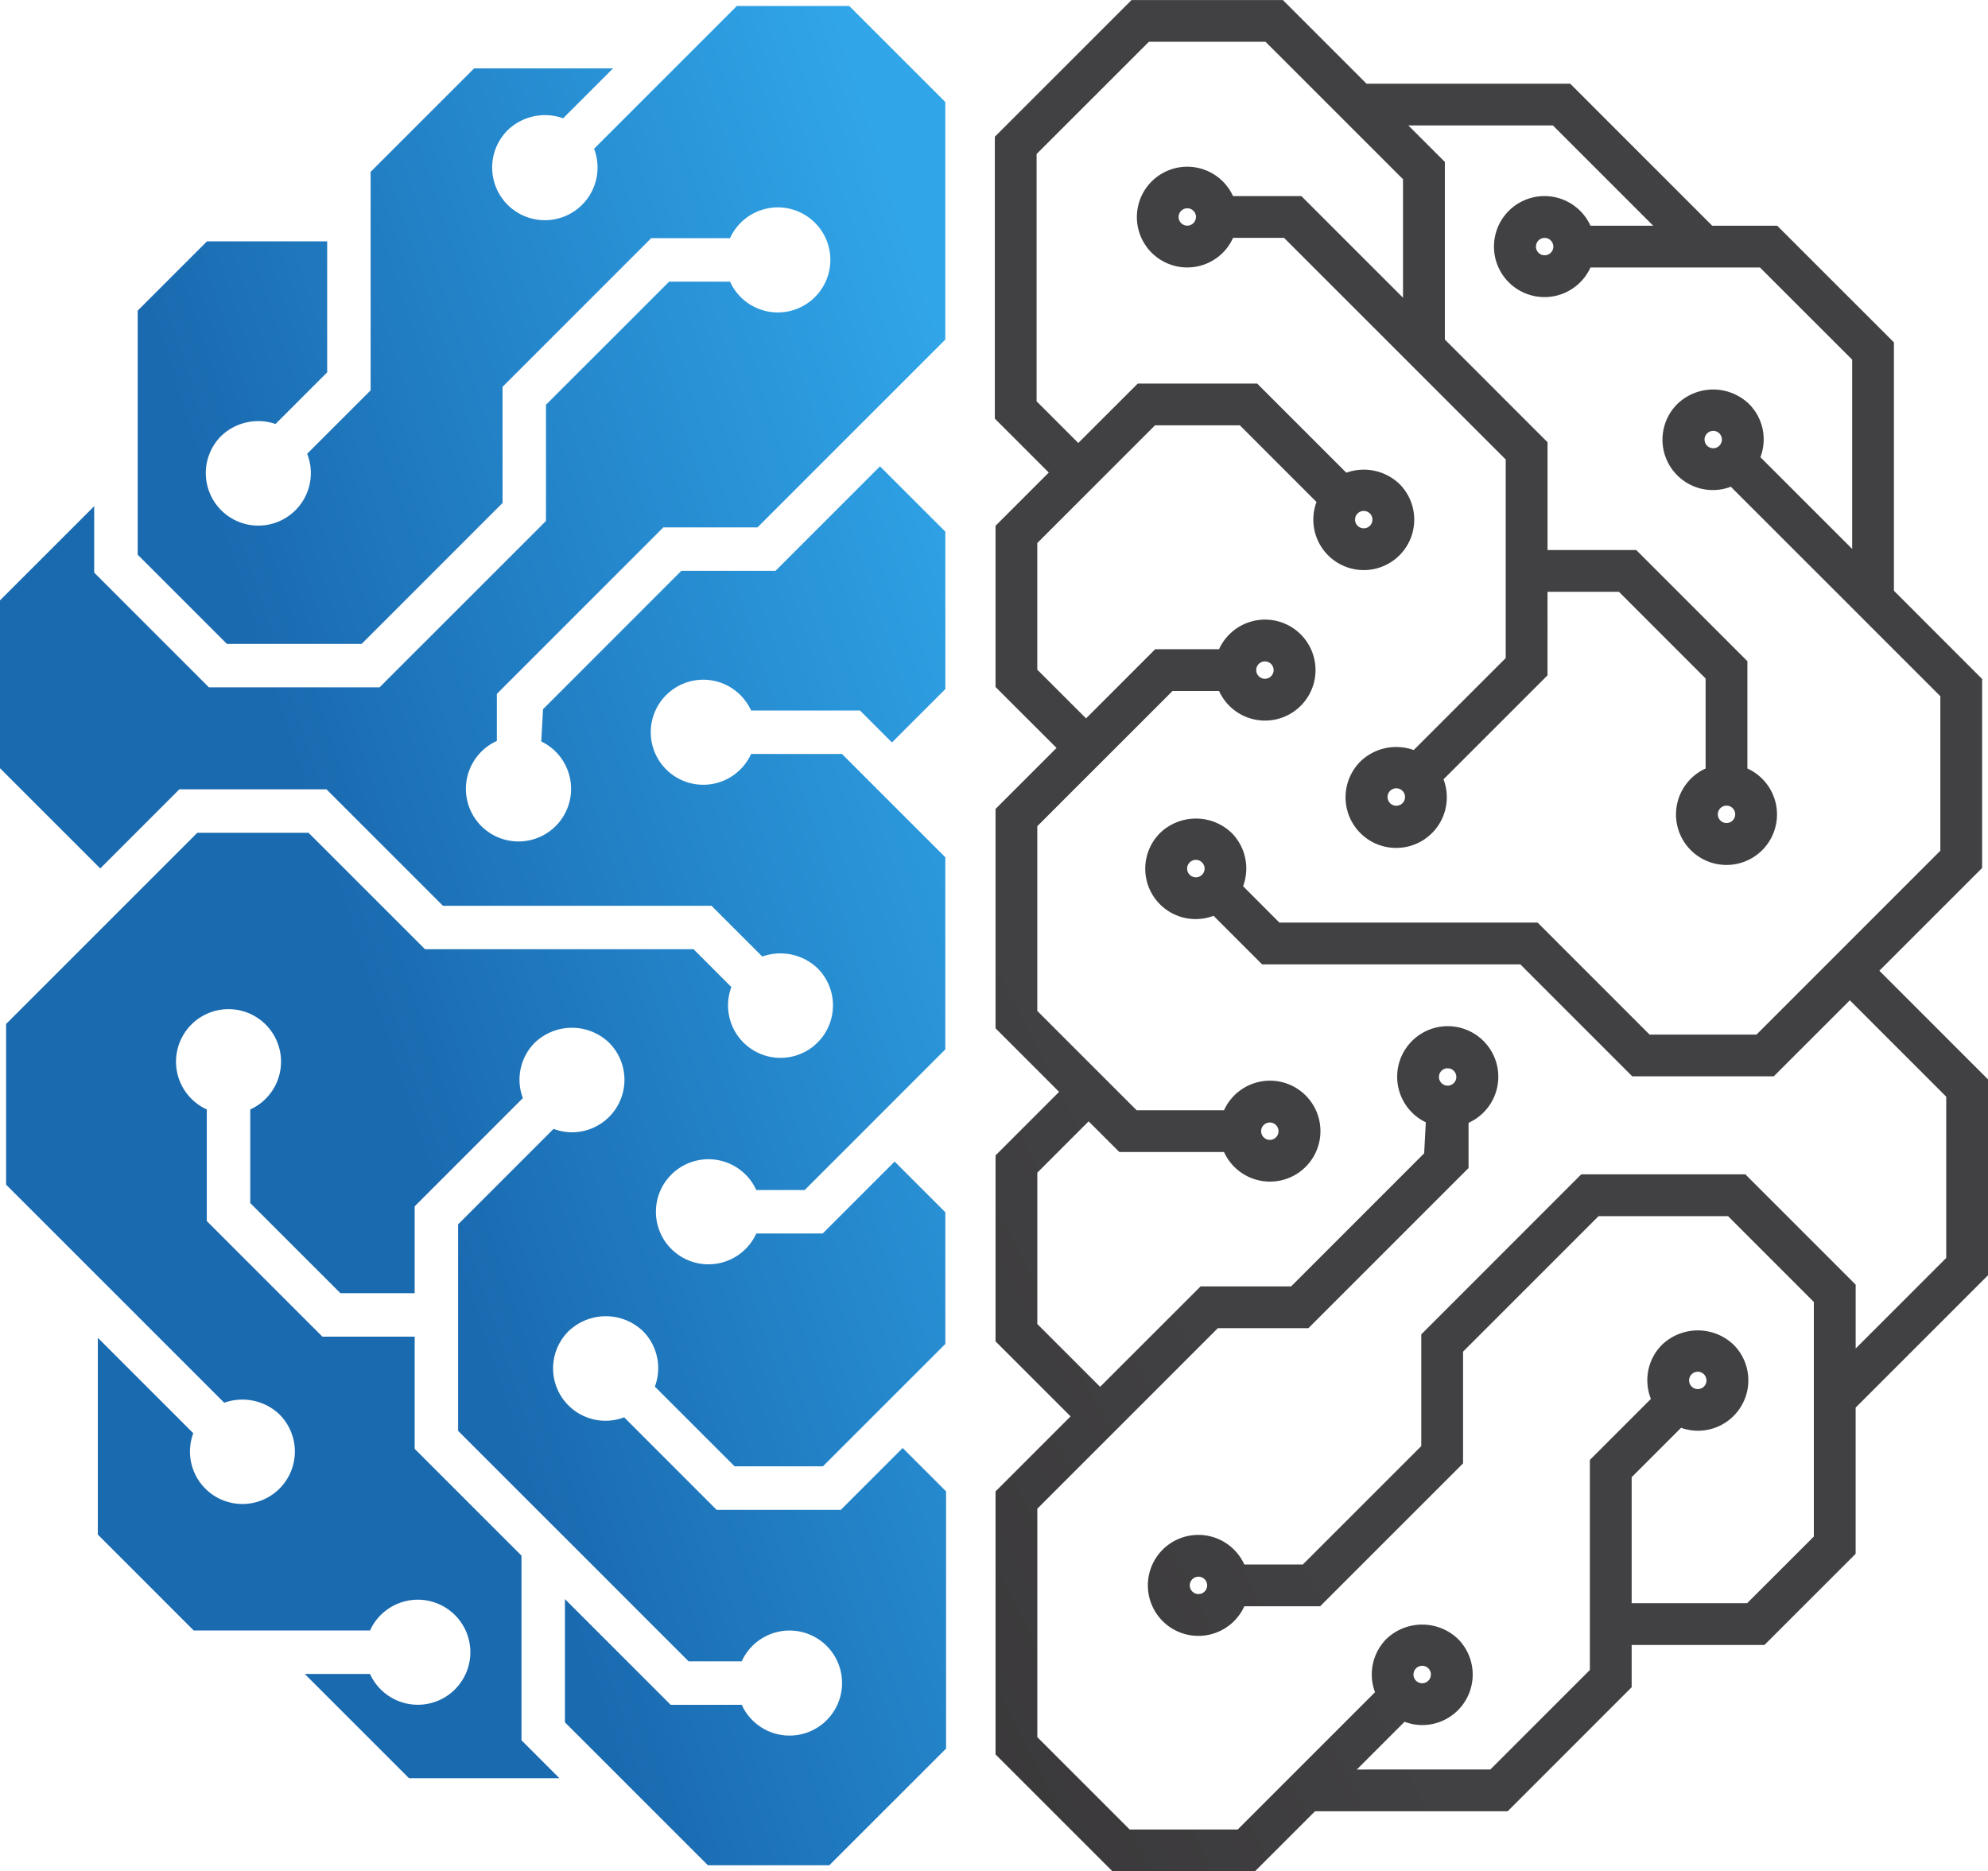
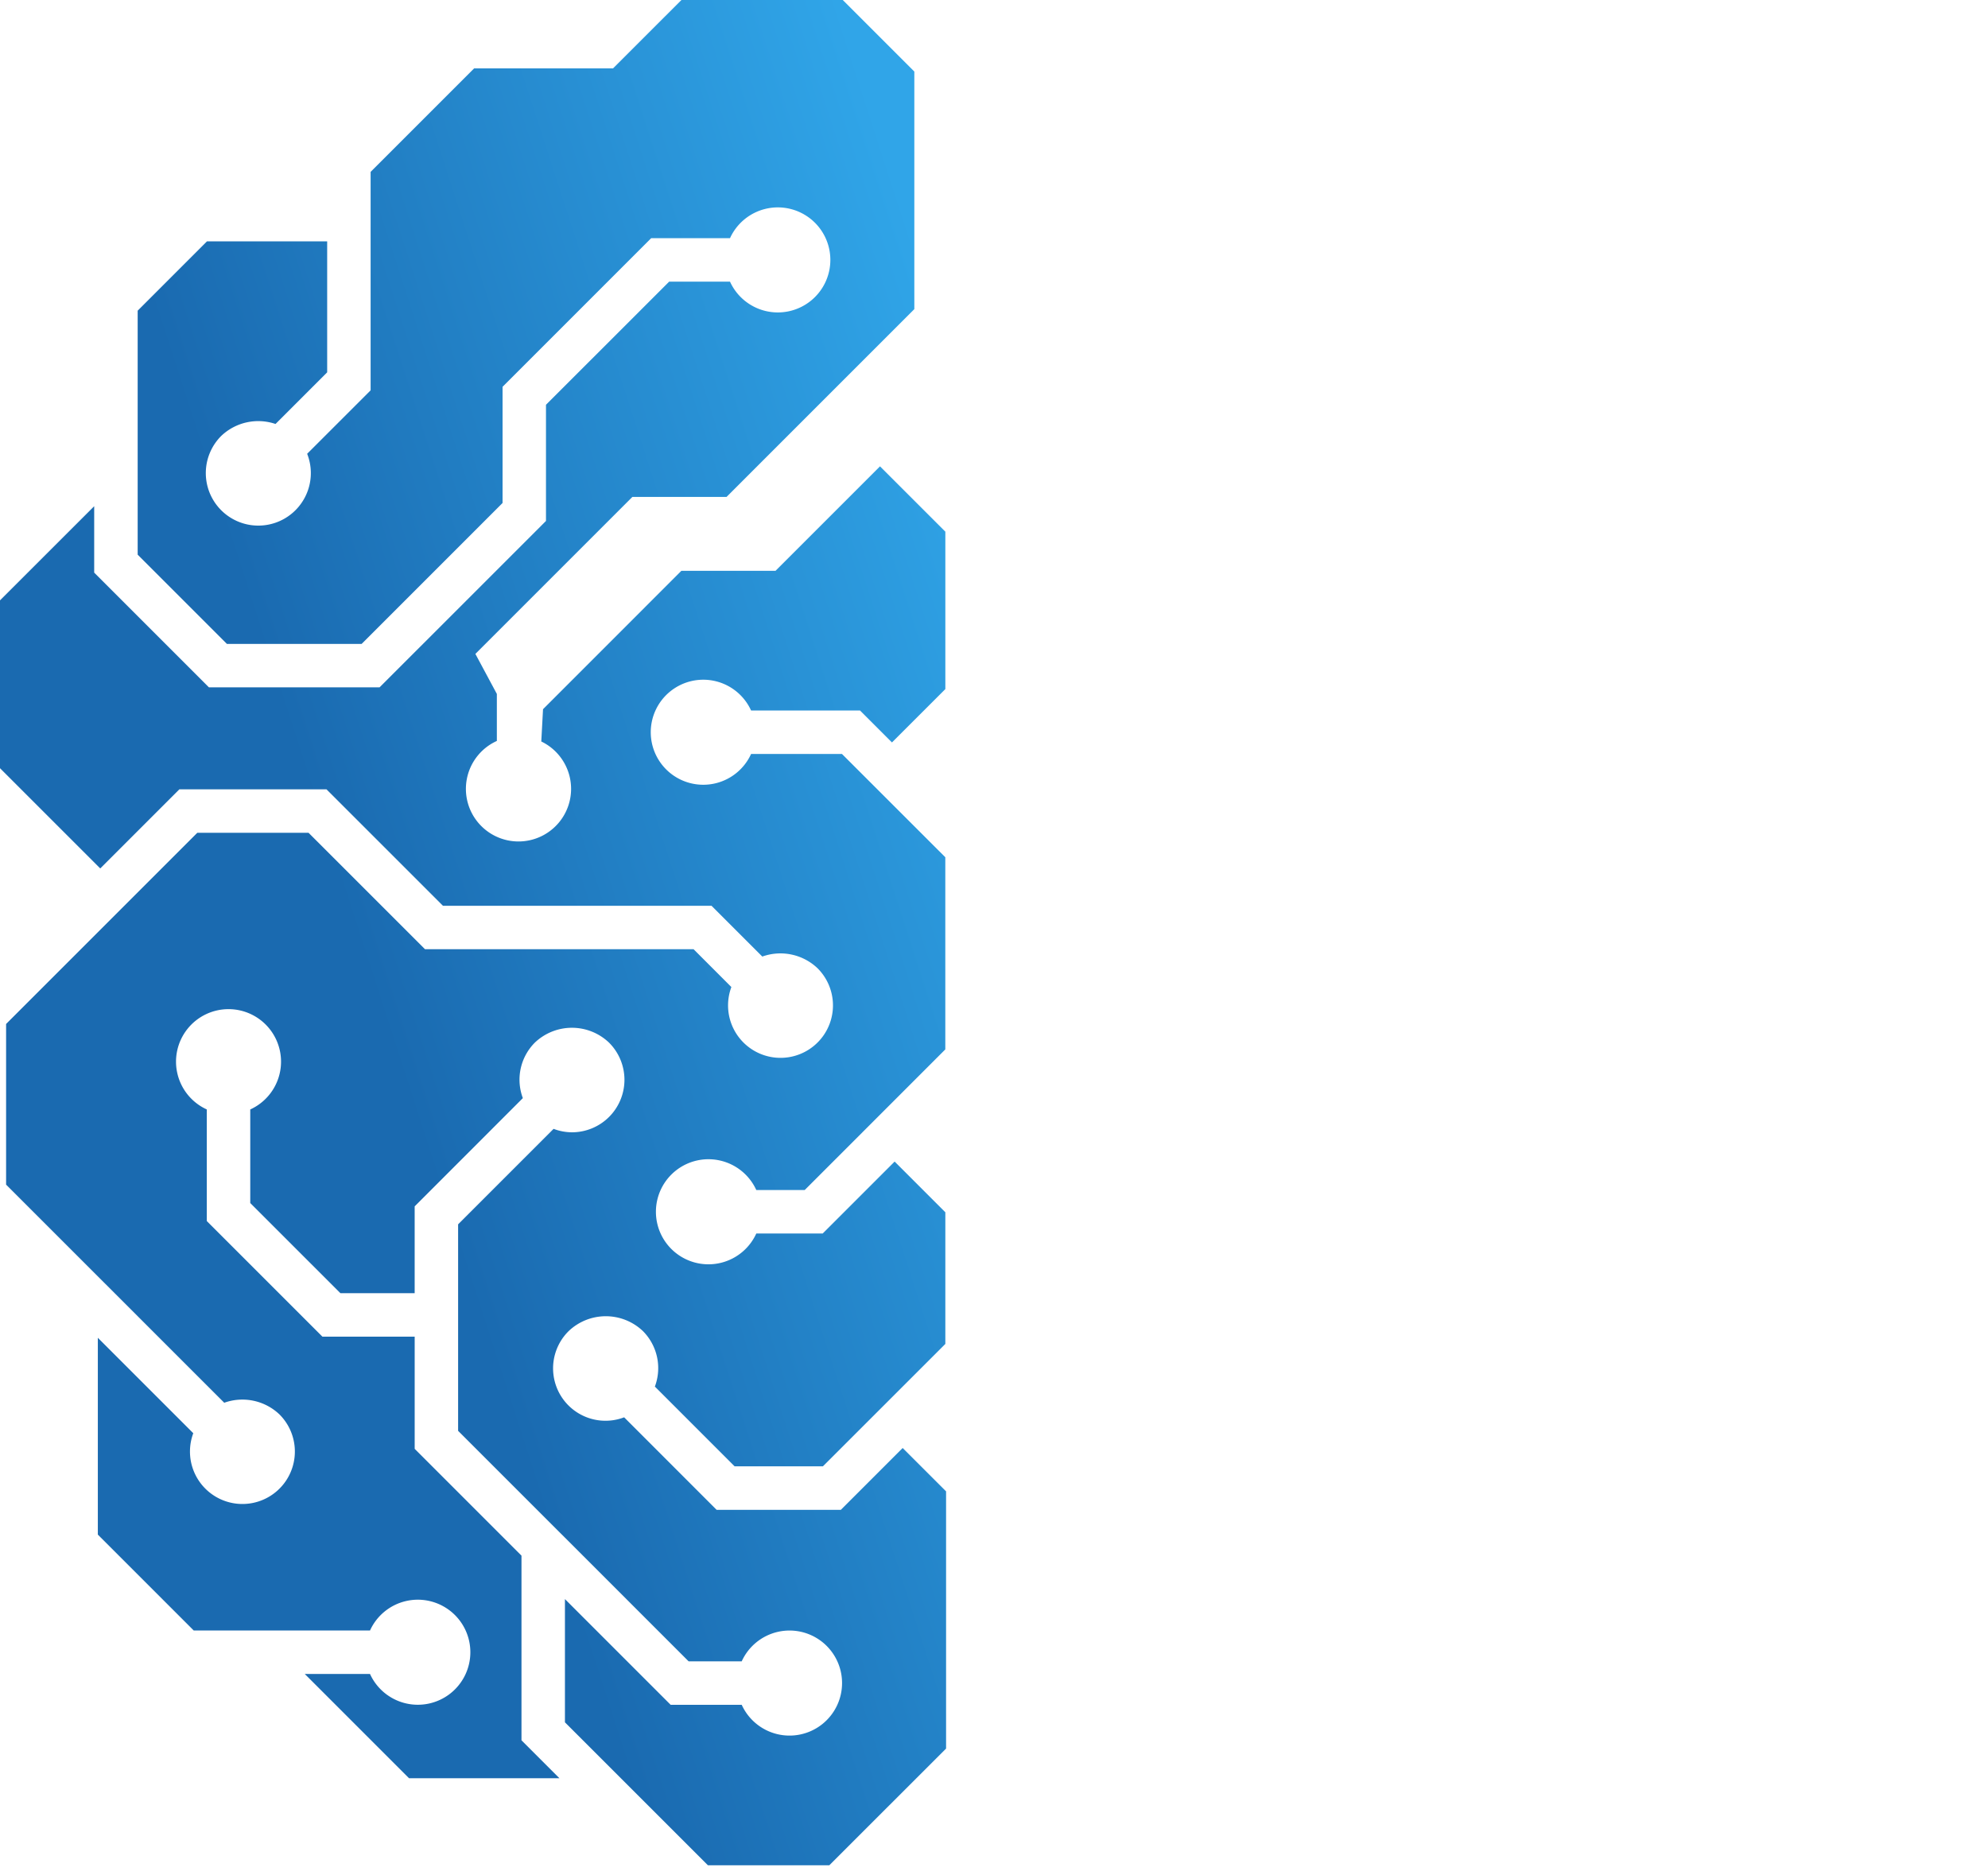
<svg xmlns="http://www.w3.org/2000/svg" width="274.465" height="258.363" viewBox="0 0 274.465 258.363">
  <defs>
    <linearGradient id="a" x1="-1.027" y1="-0.604" x2="-2.121" y2="0.434" gradientUnits="objectBoundingBox">
      <stop offset="0" stop-color="#414042" />
      <stop offset="1" stop-color="#231f20" />
    </linearGradient>
    <linearGradient id="b" x1="1.092" y1="0.33" x2="0.5" y2="0.706" gradientUnits="objectBoundingBox">
      <stop offset="0" stop-color="#30a5e8" />
      <stop offset="1" stop-color="#1a6ab0" />
    </linearGradient>
  </defs>
-   <path d="M807.142,319.372l-15-15,14.187-14.187v-26.1l-12.174-12.176v-34.29l-16.111-16.109h-8.974L749.462,181.9H721.343l-11.551-11.552H688.9l-18.874,18.873v38.92l7.447,7.447-7.348,7.348v22.258l8.419,8.417-8.419,8.421v30.289l8.774,8.774-8.774,8.774v25.675L680.482,365.9,670.124,376.26v36.312l16.132,16.133h19.692l8.283-8.284h26.595l17.12-17.12v-5.84h18.336l12.588-12.586V364.687l18.272-18.269Zm-5.767,24.655-12.5,12.5v-8.812l-15.23-15.231H750.985L728.9,354.577V370l-16.352,16.351h-8.078a6.971,6.971,0,1,0,0,5.769h10.468l19.73-19.731V356.964l18.707-18.708h17.882L783.1,350.106v32.381l-9.209,9.205H757.946V374.3l6.82-6.82A6.957,6.957,0,0,0,772.011,356a7.155,7.155,0,0,0-9.86,0,6.921,6.921,0,0,0-2.042,4.93,7,7,0,0,0,.492,2.561l-8.424,8.425v29l-13.741,13.741H720l6.59-6.591a7.039,7.039,0,0,0,2.436.454,6.971,6.971,0,0,0,4.932-11.9,7.149,7.149,0,0,0-9.863,0,6.972,6.972,0,0,0-1.582,7.366l-18.954,18.955H688.643l-12.753-12.754V378.649l24.927-24.927h12.5L728.837,338.2h0l6.589-6.587v-6.242a6.981,6.981,0,1,0-5.9-.073l-.226,4.284-18.369,18.372h-12.5L684.561,361.82l-8.67-8.67v-20.9l7.085-7.085,4.242,4.236h14.45a6.968,6.968,0,1,0,0-5.767H689.6l-13.713-13.712V284.416l18.67-18.669h6.425a6.971,6.971,0,1,0,0-5.769h-8.814l-9.549,9.55-6.733-6.729V245.32l16.257-16.257h11.71l10.585,10.59a6.965,6.965,0,1,0,11.446-2.493,7.127,7.127,0,0,0-7.33-1.551L706.243,223.3H689.759l-8.21,8.207-5.757-5.758V191.606l15.5-15.494H707.4l18.98,18.978v16.358l-14.033-14.03h-9.435a6.954,6.954,0,1,0-1.4,7.811,6.9,6.9,0,0,0,1.4-2.043h7.045l17.266,17.264,13.337,13.335V261.2L727.857,273.9a7.128,7.128,0,0,0-7.332,1.551,6.99,6.99,0,1,0,11.446,2.493l14.359-14.358V252.056h9.862l11.965,11.966v12.426a6.971,6.971,0,1,0,5.767,0V261.633l-15.341-15.344H746.331V231.4l-14.176-14.18V192.7l-5.043-5.039h19.964l13.842,13.845H752.26a6.973,6.973,0,1,0,0,5.767h23.4L788.39,220v26.133L775.72,233.466a6.9,6.9,0,0,0-1.59-7.366,7.133,7.133,0,0,0-9.857,0,6.953,6.953,0,0,0,7.365,11.445l28.926,28.925V287.8l-25.385,25.389H760.421L744.96,297.723H709.311L704.3,292.7a6.974,6.974,0,0,0-1.586-7.361,7.13,7.13,0,0,0-9.86,0,6.957,6.957,0,0,0,7.369,11.446l6.7,6.705h35.65l15.459,15.461h19.535l10.5-10.5,13.309,13.309ZM699.341,389.233a1.2,1.2,0,1,1-1.2-1.2A1.205,1.205,0,0,1,699.341,389.233Zm66.534-28.306a1.2,1.2,0,1,1,2.054.853,1.206,1.206,0,0,1-1.7,0A1.2,1.2,0,0,1,765.875,360.927Zm-37.7,39.767a1.2,1.2,0,0,1,2.055.852,1.21,1.21,0,0,1-1.2,1.2,1.2,1.2,0,0,1-.85-2.055Zm3.164-81.656a1.2,1.2,0,1,1,1.2,1.2A1.205,1.205,0,0,1,731.34,319.038Zm-24.549,7.482A1.2,1.2,0,1,1,708,327.725,1.206,1.206,0,0,1,706.791,326.519Zm-.677-63.658a1.2,1.2,0,1,1,1.2,1.2A1.2,1.2,0,0,1,706.114,262.861Zm14.848-21.975a1.2,1.2,0,1,1-.853.353A1.2,1.2,0,0,1,720.962,240.886ZM697.791,200.3a1.2,1.2,0,0,1-1.2,1.2h0a1.2,1.2,0,1,1,1.206-1.2Zm28.868,80.083a1.2,1.2,0,0,1-.354.853,1.205,1.205,0,1,1,0-1.7A1.187,1.187,0,0,1,726.659,280.383Zm45.584,2.393a1.2,1.2,0,1,1-1.2-1.2A1.206,1.206,0,0,1,772.243,282.776Zm-25.109-78.387a1.2,1.2,0,1,1-1.2-1.2A1.208,1.208,0,0,1,747.134,204.389ZM769.2,232.233a1.2,1.2,0,1,1,.852-2.054,1.2,1.2,0,0,1,0,1.7A1.2,1.2,0,0,1,769.2,232.233Zm-71.42,59.24a1.205,1.205,0,1,1,.852-.353A1.2,1.2,0,0,1,697.782,291.473Z" transform="translate(-532.678 -170.343)" fill="url(#a)" />
-   <path d="M697.12,376.051v35.512L681,427.676H664.241L644.5,407.938V390.924l14.592,14.594h9.813a7.252,7.252,0,1,0,0-6h-7.329L644.5,382.44l-.88-.878-13.869-13.869V339.183L642.932,326a7.273,7.273,0,0,0,2.534.475,7.249,7.249,0,0,0,5.125-12.377,7.421,7.421,0,0,0-10.252,0,7.243,7.243,0,0,0-1.65,7.657L623.753,336.7v11.988H613.5l-12.445-12.446V323.32a7.249,7.249,0,1,0-6,0v15.408l15.961,15.96h12.74v15.491L638.5,384.925V410.42l5.242,5.241H622.98l-14.4-14.4h9.007a7.252,7.252,0,1,0,0-6H593.251l-13.24-13.238V354.845l13.177,13.177a7.241,7.241,0,1,0,11.9-2.594,7.418,7.418,0,0,0-7.625-1.612L567.346,333.7V311.52l26.4-26.4H609.1l16.082,16.079h37.079l5.217,5.221a7.242,7.242,0,1,0,11.9-2.592,7.417,7.417,0,0,0-7.629-1.617l-7.008-7.009H627.663l-16.083-16.08H591.268l-10.923,10.922L566.5,276.2V253.033l13.008-13V249.2l15.836,15.837h23.566l22.973-22.971v-16.04l17.006-17h8.4a7.252,7.252,0,1,0,0-6H656.406l-20.518,20.52v16.04l-19.459,19.46H597.834l-12.323-12.326V213.034l9.572-9.574h16.591v18.086l-7.131,7.131a7.405,7.405,0,0,0-7.495,1.65,7.25,7.25,0,1,0,11.862,2.466l8.762-8.762V193.87l14.29-14.29h19.18l-6.892,6.893a7.41,7.41,0,0,0-7.626,1.613,7.274,7.274,0,1,0,11.9,2.592l19.714-19.713h15.512l13.262,13.262v32.8l-25.927,25.929h-13l-21.674,21.674L635.1,265.95v6.491a7.261,7.261,0,1,0,6.135.074l.24-4.457,19.1-19.107h13l14.423-14.423,9.021,9.019v21.734l-7.37,7.367-4.408-4.409H670.2a7.251,7.251,0,1,0,0,6h12.547L697.014,288.5v26.53L677.6,334.448h-6.681a7.254,7.254,0,1,0,0,6h9.167l9.932-9.932,7,7v18.179l-16.905,16.9H667.927l-11.011-11.012a7.254,7.254,0,0,0-1.649-7.662,7.433,7.433,0,0,0-10.253,0,7.234,7.234,0,0,0,7.661,11.906L665.441,378.6h17.152l8.535-8.536Z" transform="translate(-566.504 -170.14)" fill="url(#b)" />
+   <path d="M697.12,376.051v35.512L681,427.676H664.241L644.5,407.938V390.924l14.592,14.594h9.813a7.252,7.252,0,1,0,0-6h-7.329L644.5,382.44l-.88-.878-13.869-13.869V339.183L642.932,326a7.273,7.273,0,0,0,2.534.475,7.249,7.249,0,0,0,5.125-12.377,7.421,7.421,0,0,0-10.252,0,7.243,7.243,0,0,0-1.65,7.657L623.753,336.7v11.988H613.5l-12.445-12.446V323.32a7.249,7.249,0,1,0-6,0v15.408l15.961,15.96h12.74v15.491L638.5,384.925V410.42l5.242,5.241H622.98l-14.4-14.4h9.007a7.252,7.252,0,1,0,0-6H593.251l-13.24-13.238V354.845l13.177,13.177a7.241,7.241,0,1,0,11.9-2.594,7.418,7.418,0,0,0-7.625-1.612L567.346,333.7V311.52l26.4-26.4H609.1l16.082,16.079h37.079l5.217,5.221a7.242,7.242,0,1,0,11.9-2.592,7.417,7.417,0,0,0-7.629-1.617l-7.008-7.009H627.663l-16.083-16.08H591.268l-10.923,10.922L566.5,276.2V253.033l13.008-13V249.2l15.836,15.837h23.566l22.973-22.971v-16.04l17.006-17h8.4a7.252,7.252,0,1,0,0-6H656.406l-20.518,20.52v16.04l-19.459,19.46H597.834l-12.323-12.326V213.034l9.572-9.574h16.591v18.086l-7.131,7.131a7.405,7.405,0,0,0-7.495,1.65,7.25,7.25,0,1,0,11.862,2.466l8.762-8.762V193.87l14.29-14.29h19.18l-6.892,6.893l19.714-19.713h15.512l13.262,13.262v32.8l-25.927,25.929h-13l-21.674,21.674L635.1,265.95v6.491a7.261,7.261,0,1,0,6.135.074l.24-4.457,19.1-19.107h13l14.423-14.423,9.021,9.019v21.734l-7.37,7.367-4.408-4.409H670.2a7.251,7.251,0,1,0,0,6h12.547L697.014,288.5v26.53L677.6,334.448h-6.681a7.254,7.254,0,1,0,0,6h9.167l9.932-9.932,7,7v18.179l-16.905,16.9H667.927l-11.011-11.012a7.254,7.254,0,0,0-1.649-7.662,7.433,7.433,0,0,0-10.253,0,7.234,7.234,0,0,0,7.661,11.906L665.441,378.6h17.152l8.535-8.536Z" transform="translate(-566.504 -170.14)" fill="url(#b)" />
</svg>